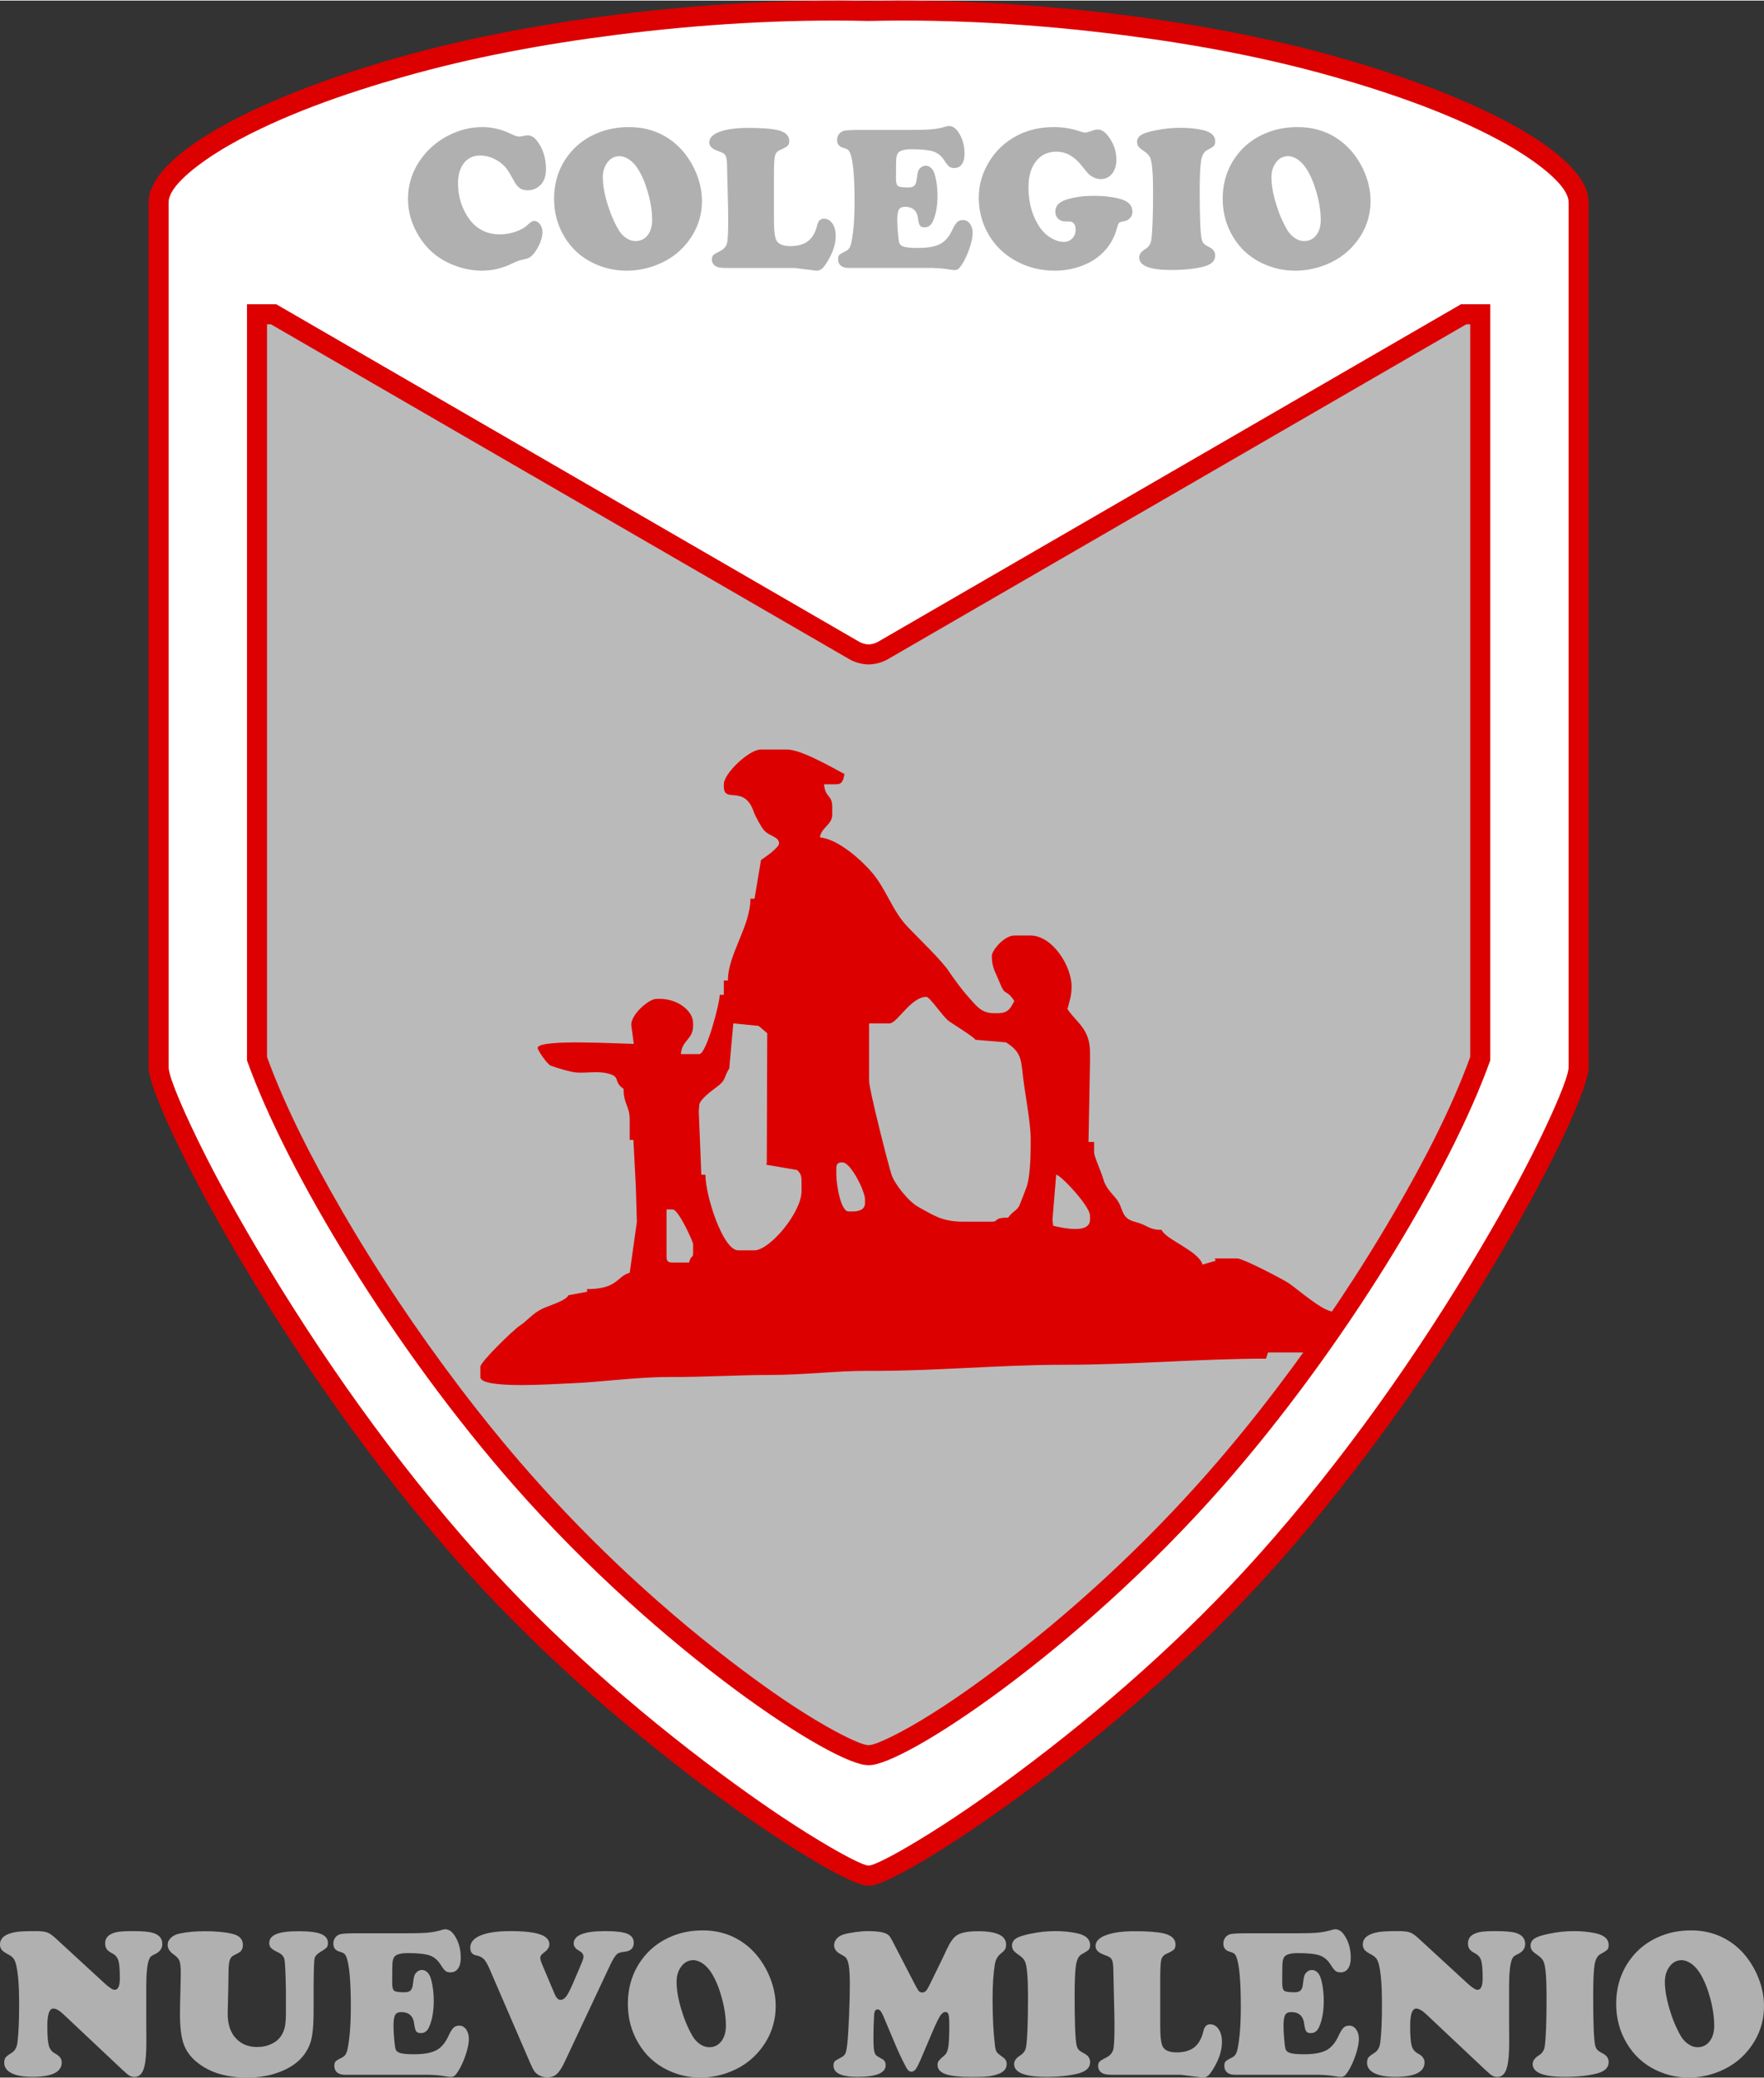
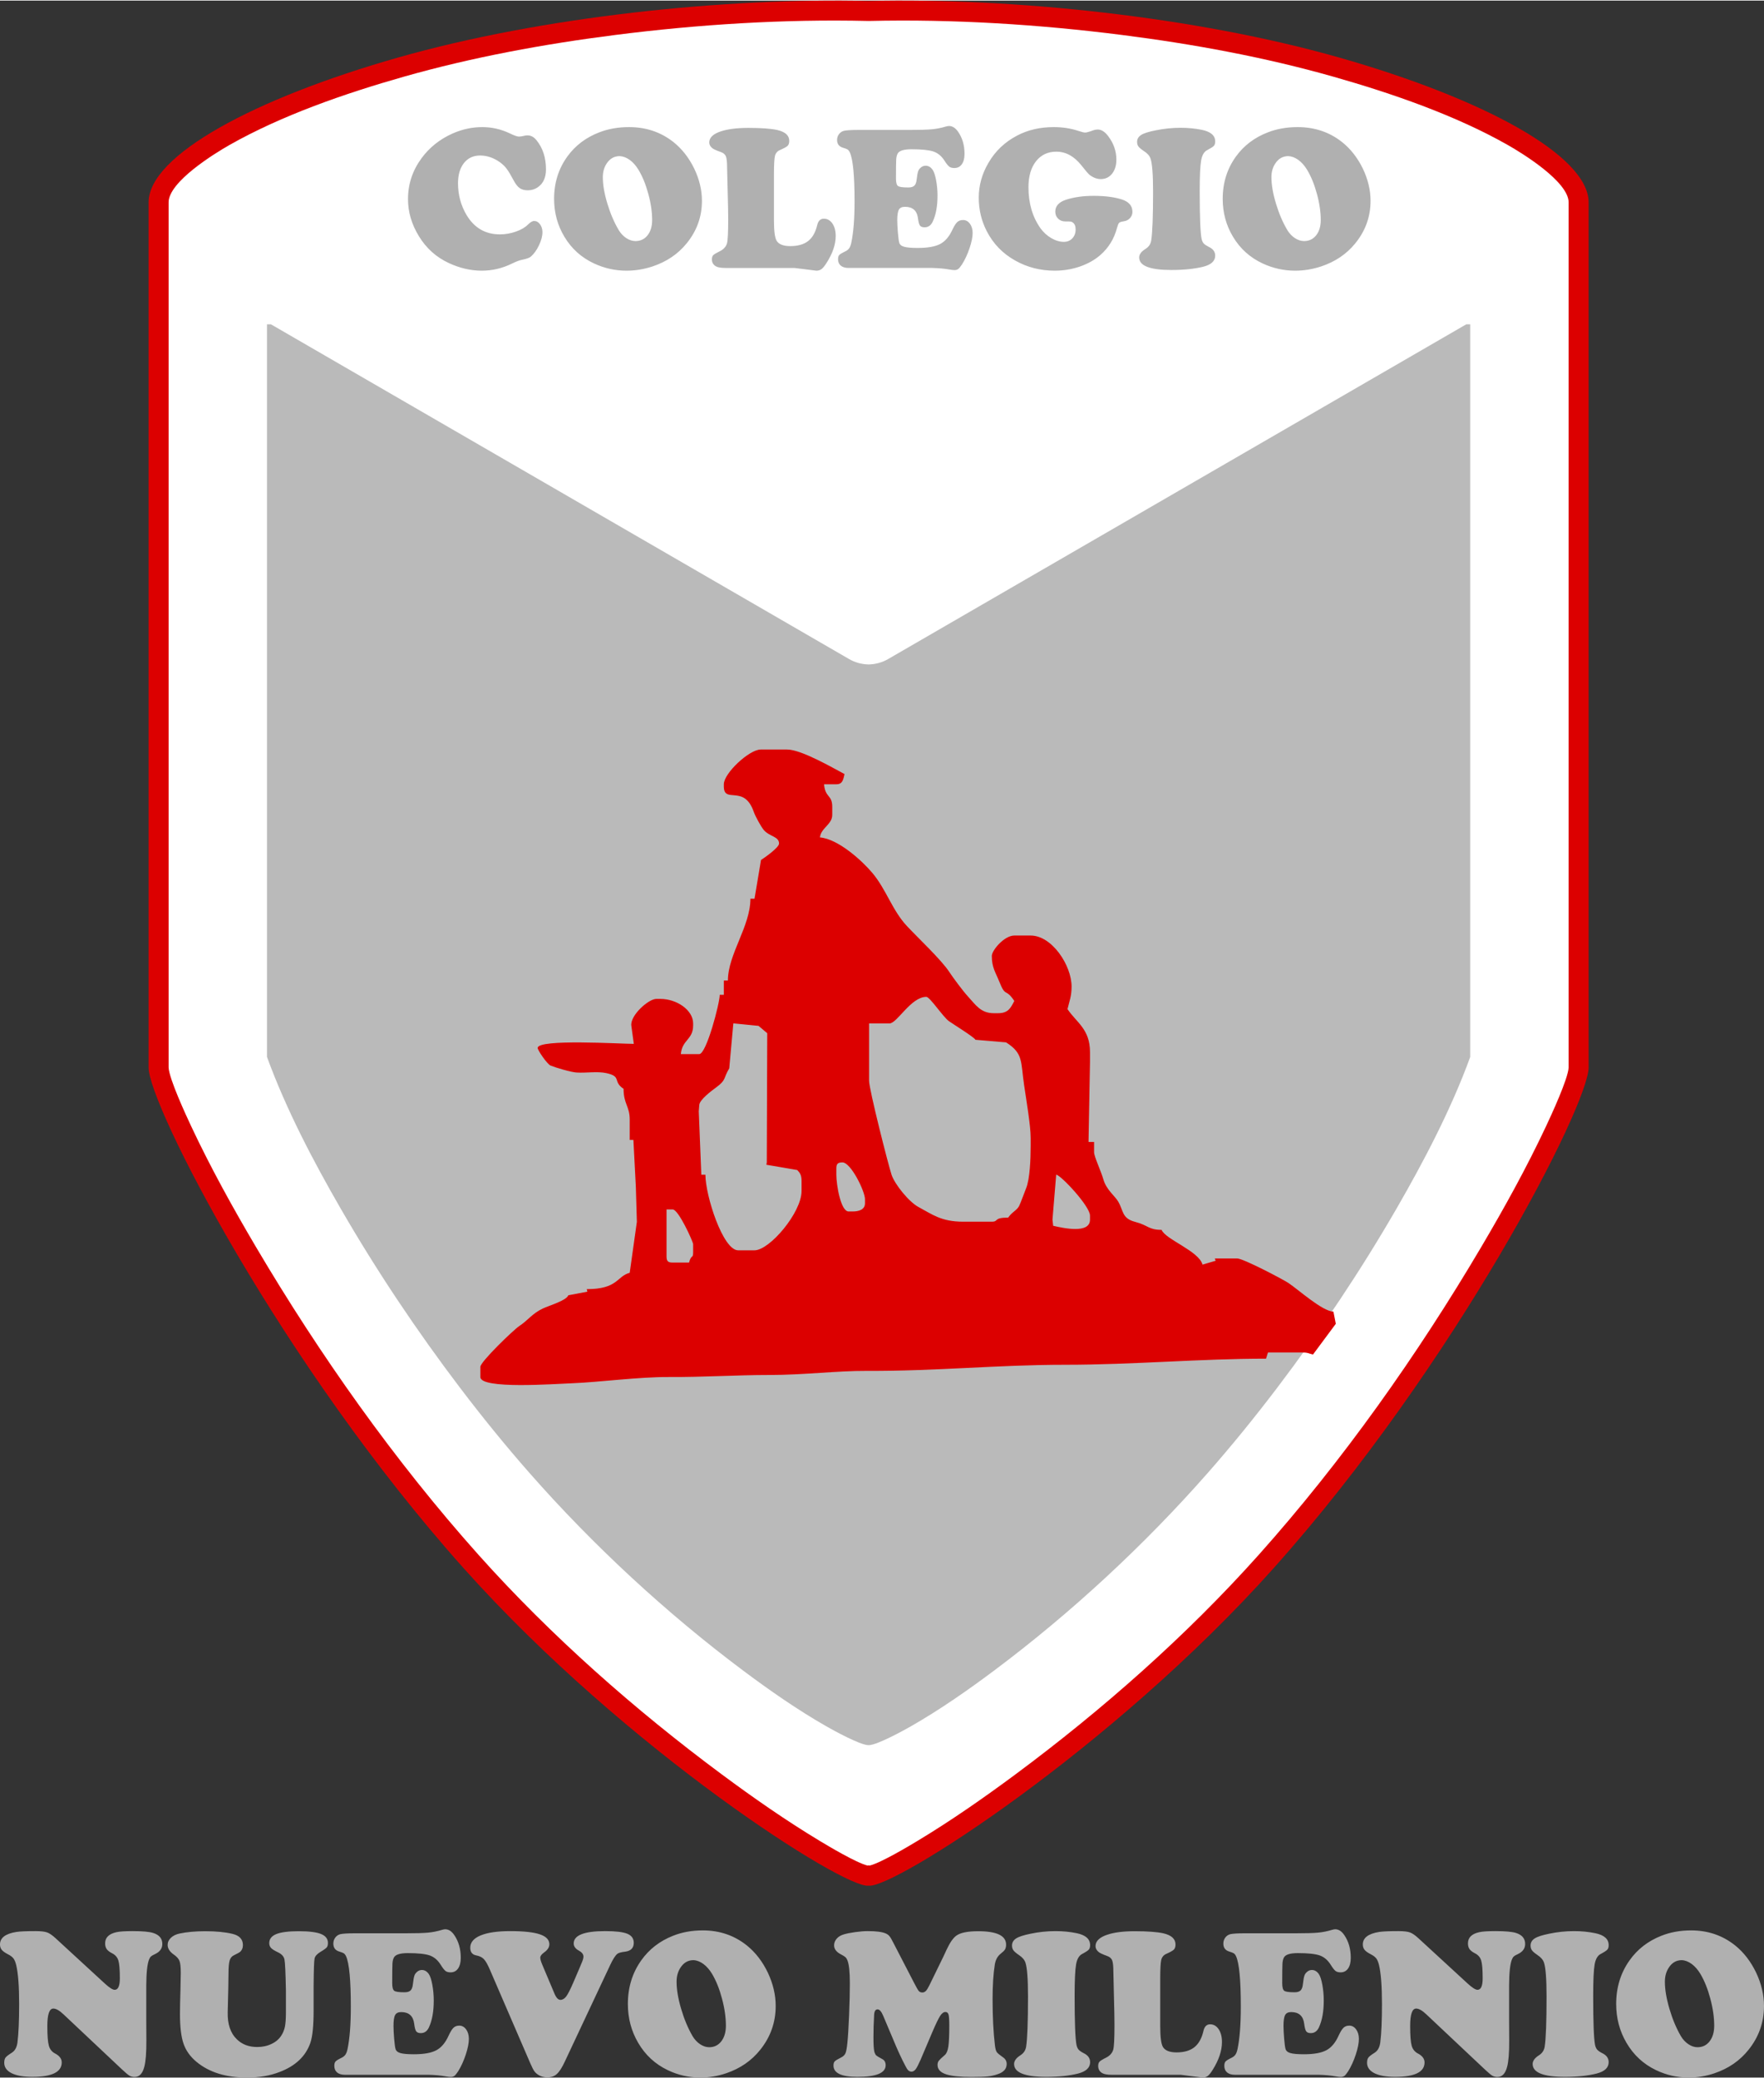
<svg xmlns="http://www.w3.org/2000/svg" xml:space="preserve" width="1587px" height="1869px" style="shape-rendering:geometricPrecision; text-rendering:geometricPrecision; image-rendering:optimizeQuality; fill-rule:evenodd; clip-rule:evenodd" viewBox="0 0 1587 1867.95">
  <rect x="0" y="0" width="1587" height="1867.95" fill="#333333" stroke="none" />
  <defs>
    <style type="text/css">
   
    .fil2 {fill:#BABABA}
    .fil0 {fill:#DC0000}
    .fil1 {fill:white}
    .fil3 {fill:#B0B0B0;fill-rule:nonzero}
   
  </style>
  </defs>
  <g id="Capa_x0020_1">
    <g id="_103534672">
      <path id="_84558248" class="fil0" d="M781.457 1695.33c-21.051,3.567 -217.915,-121.646 -364.37,-285.498 -164.504,-184.043 -283.63,-417.111 -283.4,-450.43l0 -777.956c0.097,-42.333 95.408,-93.518 224.392,-130.214 130.031,-36.992 294.262,-53.906 423.377,-50.9 129.114,-3.006 293.346,13.907 423.377,50.9 128.986,36.696 224.296,87.881 224.392,130.214l0 777.956c0.23,33.319 -118.895,266.385 -283.4,450.43 -146.456,163.852 -343.318,289.065 -364.37,285.498z" />
      <path id="_85503128" class="fil1" d="M782.48 1677.25c10.001,-2.439 34.907,-17.32 42.883,-22.122 30.303,-18.246 59.799,-38.809 88.201,-59.87 78.128,-57.937 154.004,-124.877 218.845,-197.42 75.213,-84.146 142.882,-179.814 200.256,-276.959 20.781,-35.187 40.907,-71.556 58.281,-108.563 4.534,-9.657 19.845,-42.617 20.286,-52.848l-0.001 -0.006 0 -777.988c-0.043,-18.527 -41.209,-43.917 -54.748,-51.6 -47.241,-26.805 -104.472,-46.514 -156.573,-61.337 -61.929,-17.619 -126.444,-29.464 -190.28,-37.59 -74.974,-9.543 -152.169,-14.388 -227.754,-12.628l-0.419 0.009 -0.419 -0.009c-75.585,-1.76 -152.78,3.085 -227.753,12.629 -63.837,8.126 -128.352,19.971 -190.281,37.589 -52.101,14.823 -109.331,34.532 -156.572,61.337 -13.541,7.682 -54.707,33.074 -54.749,51.58l-0.001 778.014c0.442,10.231 15.752,43.192 20.286,52.85 17.375,37.005 37.5,73.374 58.281,108.561 57.374,97.145 125.043,192.814 200.256,276.959 64.841,72.543 140.717,139.482 218.845,197.42 28.4,21.061 57.897,41.624 88.201,59.87 7.976,4.802 32.882,19.683 42.883,22.122l1.024 -0.174 1.024 0.174z" />
-       <path id="_85502960" class="fil0" d="M781.457 579.048c-2.822,-0.106 -5.737,-0.834 -8.458,-2.376l-524.44 -303.543 -26.347 0 0 680.06c36.128,100.981 132.295,259.755 240.813,383.091 131.436,149.384 288.035,251.822 318.432,250.696 30.397,1.126 186.995,-101.312 318.432,-250.696 108.518,-123.337 204.685,-282.11 240.813,-383.091l0 -680.06 -26.347 0 -524.44 303.543c-2.72,1.542 -5.636,2.269 -8.458,2.376z" />
      <path id="_83802200" class="fil2" d="M243.727 291.124l-3.521 0 0 658.916c17.071,46.839 41.692,93.832 66.551,136.828 32.099,55.52 68.167,109.414 106.945,160.486 20.037,26.389 40.943,52.161 62.833,77.039 56.962,64.741 122.769,125.723 191.861,177.392 23.942,17.906 49.207,35.526 75.195,50.351 6.846,3.906 29.52,16.361 37.368,16.85l0.498 -0.018 0.498 0.018c7.848,-0.489 30.522,-12.944 37.368,-16.85 25.987,-14.825 51.252,-32.445 75.195,-50.351 69.091,-51.67 134.899,-112.651 191.861,-177.392 21.887,-24.876 42.793,-50.648 62.829,-77.035 38.779,-51.073 74.847,-104.967 106.947,-160.489 24.859,-42.998 49.481,-89.992 66.552,-136.83l0 -658.916 -3.521 0 -520.399 301.203c-5.098,2.89 -10.801,4.483 -16.654,4.703l-0.677 0.026 -0.677 -0.026c-5.853,-0.22 -11.556,-1.812 -16.654,-4.703l-0.141 -0.08 -520.258 -301.122z" />
      <path id="_110508576" class="fil3" d="M433.979 113.787c8.634,0 16.962,1.925 25.02,5.806 3.787,1.833 6.423,2.732 7.906,2.732 1.06,0 2.756,-0.249 5.12,-0.808 0.788,-0.187 1.635,-0.28 2.574,-0.28 3.091,0 5.787,1.459 8.088,4.378 5.695,7.015 8.512,15.768 8.512,26.199 0,7.325 -2.454,12.695 -7.361,16.078 -2.666,1.833 -5.633,2.732 -8.966,2.732 -2.999,0 -5.453,-0.651 -7.361,-1.986 -1.879,-1.335 -3.724,-3.726 -5.513,-7.11 -2.543,-4.78 -4.605,-8.225 -6.209,-10.305 -1.574,-2.11 -3.545,-4.004 -5.846,-5.711 -5.725,-4.097 -11.753,-6.176 -18.023,-6.176 -6.09,0 -10.935,2.266 -14.511,6.767 -3.574,4.532 -5.359,10.585 -5.359,18.159 0,10.429 2.573,19.962 7.723,28.653 6.968,11.577 16.962,17.352 29.988,17.352 4.787,0 9.542,-0.808 14.236,-2.454 4.726,-1.614 8.361,-3.755 10.967,-6.363 2.241,-2.174 4.089,-3.259 5.513,-3.259 2.058,0 3.847,0.962 5.33,2.948 1.455,1.955 2.213,4.346 2.213,7.14 0,3.507 -1.03,7.449 -3.121,11.826 -2.059,4.347 -4.545,7.792 -7.452,10.276 -1.242,1.025 -3.816,1.925 -7.726,2.732 -2.241,0.403 -5.239,1.52 -8.964,3.352 -8.755,4.313 -17.842,6.456 -27.323,6.456 -9.874,0 -19.719,-2.266 -29.563,-6.831 -11.42,-5.277 -20.416,-13.346 -27.052,-24.275 -6.511,-10.616 -9.752,-21.696 -9.752,-33.275 0,-13.472 4.059,-25.734 12.237,-36.847 7.089,-9.622 16.358,-17.011 27.778,-22.101 8.691,-3.881 17.658,-5.806 26.897,-5.806zm131.947 0c15.207,0 28.504,4.44 39.862,13.379 7.696,6.116 13.936,14.064 18.721,23.811 4.665,9.715 6.998,19.401 6.998,29.117 0,14.309 -4.605,27.099 -13.843,38.367 -7.816,9.593 -18.024,16.452 -30.623,20.643 -7.726,2.544 -15.509,3.818 -23.325,3.818 -10.239,0 -20.022,-2.174 -29.383,-6.551 -11.297,-5.278 -20.143,-13.254 -26.535,-23.9 -6.209,-10.307 -9.298,-21.7 -9.298,-34.115 0,-14.434 3.966,-27.163 11.964,-38.181 7.119,-9.84 16.66,-17.041 28.655,-21.668 8.056,-3.135 16.993,-4.719 26.807,-4.719zm-8.421 26.107c-4.967,0 -8.905,2.266 -11.813,6.797 -2.241,3.415 -3.362,7.45 -3.362,12.107 0,6.859 1.363,14.774 4.089,23.778 2.726,9.002 6.148,17.011 10.297,23.963 1.818,2.98 4.09,5.34 6.786,7.109 2.666,1.738 5.422,2.638 8.208,2.638 4.484,0 8.119,-1.738 10.875,-5.182 2.726,-3.478 4.12,-8.01 4.12,-13.659 0,-7.325 -1.15,-15.242 -3.482,-23.716 -2.302,-8.505 -5.272,-15.737 -8.936,-21.76 -2.273,-3.695 -4.878,-6.583 -7.816,-8.723 -2.968,-2.111 -5.967,-3.229 -8.965,-3.352zm138.792 16.172l0 41.751c0,9.406 0.789,15.459 2.393,18.189 1.969,3.199 6.058,4.814 12.328,4.814 6.756,0 12.088,-1.522 15.994,-4.534 3.909,-3.04 6.604,-7.759 8.149,-14.184 0.877,-3.945 2.908,-5.931 6.028,-5.931 3.151,0 5.695,1.461 7.692,4.316 1.971,2.887 2.97,6.644 2.97,11.237 0,7.512 -2.726,15.553 -8.179,24.119 -1.696,2.7 -3.209,4.595 -4.512,5.587 -1.304,0.994 -2.879,1.491 -4.695,1.491l-19.722 -2.452 -62.004 0c-4.089,0 -6.968,-0.497 -8.634,-1.459 -2.424,-1.397 -3.634,-3.477 -3.634,-6.271 0,-1.707 0.393,-2.948 1.21,-3.785 0.788,-0.808 2.726,-1.987 5.815,-3.478 3.364,-1.646 5.515,-3.942 6.483,-6.92 0.757,-2.484 1.15,-9.747 1.15,-21.73 0,-5.587 -0.15,-13.627 -0.452,-24.12 -0.303,-10.057 -0.485,-17.632 -0.545,-22.722 0,-4.841 -0.365,-8.164 -1.091,-9.965 -0.758,-1.768 -2.304,-3.072 -4.664,-3.849 -3.909,-1.397 -6.392,-2.514 -7.453,-3.383 -1.909,-1.521 -2.847,-3.227 -2.847,-5.183 0,-4.408 3.574,-7.792 10.752,-10.088 6.09,-1.986 14.236,-3.011 24.475,-3.011 11.48,0 20.054,0.62 25.749,1.83 7.328,1.645 10.994,4.905 10.994,9.811 0,2.018 -0.484,3.507 -1.452,4.47 -0.971,0.961 -3.364,2.266 -7.151,3.911 -2.241,1.024 -3.665,2.794 -4.27,5.276 -0.575,2.483 -0.881,7.917 -0.881,16.267zm76.333 -39.734l45.62 0c9.209,0 15.932,-0.185 20.174,-0.589 4.241,-0.403 8.361,-1.21 12.387,-2.421 1.243,-0.344 2.214,-0.528 2.909,-0.528 3.089,0 5.815,1.677 8.178,5.09 3.907,5.526 5.848,12.17 5.848,19.992 0,3.941 -0.818,7.045 -2.424,9.342 -1.635,2.266 -3.879,3.384 -6.695,3.384 -1.968,0 -3.484,-0.403 -4.574,-1.21 -1.121,-0.808 -2.574,-2.671 -4.392,-5.495 -2.604,-4.065 -5.905,-6.797 -9.904,-8.164 -3.999,-1.335 -10.543,-2.017 -19.659,-2.017 -6.815,0 -10.935,1.24 -12.42,3.724 -0.788,1.335 -1.241,3.104 -1.393,5.37 -0.12,2.234 -0.213,7.948 -0.213,17.167 0,3.632 0.606,5.898 1.789,6.767 1.18,0.9 4.27,1.335 9.298,1.335 2.484,0 4.303,-0.528 5.423,-1.585 1.121,-1.056 1.848,-2.98 2.121,-5.679 0.423,-3.54 0.848,-5.928 1.3,-7.233 0.425,-1.305 1.243,-2.452 2.424,-3.413 1.243,-1.087 2.696,-1.646 4.362,-1.646 2.424,0 4.484,1.18 6.211,3.537 1.242,1.771 2.301,4.874 3.151,9.344 0.848,4.44 1.3,9.094 1.3,13.939 0,9.59 -1.452,17.444 -4.362,23.559 -1.606,3.352 -4.026,4.998 -7.269,4.998 -2.031,0 -3.423,-0.528 -4.181,-1.585 -0.756,-1.053 -1.364,-3.258 -1.786,-6.579 -0.877,-6.861 -4.787,-10.275 -11.693,-10.275 -2.666,0 -4.483,0.837 -5.451,2.575 -1.001,1.738 -1.485,4.937 -1.485,9.593 0,2.855 0.213,6.548 0.577,11.049 0.392,4.532 0.785,7.513 1.21,8.971 0.455,1.802 1.939,3.073 4.392,3.757 2.454,0.713 6.542,1.056 12.297,1.056 8.877,0 15.54,-1.181 20.054,-3.508 4.482,-2.327 8.148,-6.55 10.995,-12.698 1.666,-3.507 3.151,-5.867 4.484,-7.076 1.333,-1.21 3.059,-1.83 5.18,-1.83 2.483,0 4.542,1.117 6.178,3.319 1.635,2.235 2.454,4.998 2.454,8.319 0,3.663 -0.938,8.197 -2.756,13.659 -1.849,5.464 -4.09,10.305 -6.756,14.558 -1.363,2.05 -2.483,3.416 -3.362,4.129 -0.908,0.684 -2.029,1.056 -3.391,1.056 -1.121,0 -2.726,-0.187 -4.878,-0.558 -3.787,-0.716 -8.846,-1.18 -15.176,-1.366l-75.242 0c-3.03,0 -5.363,-0.682 -7.029,-2.049 -1.635,-1.366 -2.483,-3.291 -2.483,-5.774 0,-1.769 0.362,-3.043 1.091,-3.82 0.697,-0.773 2.333,-1.799 4.876,-3.009 1.756,-0.777 3.089,-1.74 3.937,-2.889 0.848,-1.178 1.516,-2.855 2.001,-5.121 1.938,-9.127 2.936,-21.481 2.936,-37.002 0,-23.404 -1.424,-38.15 -4.27,-44.295 -0.576,-1.213 -1.243,-2.051 -1.939,-2.546 -0.727,-0.466 -2.212,-1.056 -4.454,-1.709 -3.362,-1.054 -5.058,-3.353 -5.058,-6.921 0,-1.925 0.576,-3.663 1.697,-5.185 1.121,-1.52 2.606,-2.514 4.422,-3.011 2.302,-0.529 6.786,-0.808 13.418,-0.808zm175.446 -2.546c7.755,0 15.056,1.118 21.931,3.353 3.059,1.056 5.18,1.553 6.3,1.553 1.181,0 3.667,-0.685 7.452,-2.082 1.242,-0.433 2.515,-0.651 3.816,-0.651 3.304,0 6.483,2.017 9.481,6.023 4.847,6.426 7.3,13.44 7.3,21.076 0,5.215 -1.302,9.438 -3.876,12.667 -2.576,3.196 -5.967,4.81 -10.147,4.81 -3.454,0 -6.815,-1.274 -10.119,-3.818 -1.028,-0.808 -3.482,-3.632 -7.361,-8.569 -6.513,-8.164 -13.994,-12.262 -22.475,-12.262 -7.692,0 -13.783,2.889 -18.325,8.63 -4.514,5.775 -6.786,13.536 -6.786,23.283 0,14.497 3.605,26.82 10.845,37.031 2.694,3.696 5.965,6.643 9.752,8.847 3.787,2.204 7.544,3.321 11.27,3.321 3.089,0 5.603,-1.056 7.571,-3.134 2,-2.082 3.001,-4.781 3.001,-8.041 0,-2.919 -0.85,-4.967 -2.487,-6.176 -0.665,-0.497 -1.27,-0.777 -1.845,-0.869 -0.545,-0.094 -2.243,-0.157 -5.09,-0.157 -2.543,0 -4.664,-0.837 -6.33,-2.483 -1.698,-1.677 -2.546,-3.785 -2.546,-6.331 0,-5.029 3.241,-8.599 9.754,-10.741 7.178,-2.297 15.419,-3.445 24.778,-3.445 9.997,0 18.388,1.056 25.204,3.196 6.45,2.051 9.662,5.775 9.662,11.176 0,2.173 -0.729,4.066 -2.212,5.682 -1.485,1.612 -3.393,2.576 -5.786,2.855 -2.06,0.311 -3.393,0.777 -4.029,1.428 -0.606,0.621 -1.243,2.204 -1.908,4.688 -2.544,9.623 -7.513,17.693 -14.904,24.18 -5.087,4.44 -11.237,7.886 -18.416,10.368 -7.18,2.483 -14.753,3.726 -22.689,3.726 -12.934,0 -24.838,-3.073 -35.651,-9.188 -11.117,-6.239 -19.598,-14.963 -25.386,-26.199 -4.845,-9.312 -7.267,-19.434 -7.267,-30.265 0,-10.99 2.876,-21.42 8.693,-31.291 6.148,-10.616 14.752,-18.781 25.807,-24.553 9.663,-5.093 20.658,-7.638 33.017,-7.638zm114.046 0.622c6.756,0 13.118,0.621 19.084,1.831 8.057,1.645 12.056,5.121 12.056,10.461 0,1.769 -0.394,3.073 -1.182,3.942 -0.818,0.9 -2.817,2.171 -6.088,3.88 -2.726,1.397 -4.514,4.437 -5.363,9.187 -0.848,4.718 -1.3,13.937 -1.3,27.627 0,23.187 0.575,37.5 1.696,43.026 0.423,1.769 1.06,3.103 1.908,4.065 0.848,0.93 2.361,1.955 4.482,3.042 3.909,1.799 5.847,4.44 5.847,7.916 0,4.843 -3.606,8.165 -10.814,9.995 -7.815,1.926 -17.357,2.92 -28.655,2.92 -19.296,0 -28.927,-3.789 -28.927,-11.301 0,-2.732 1.879,-5.277 5.663,-7.636 2.908,-1.802 4.604,-4.285 5.149,-7.45 1.121,-6.923 1.698,-21.573 1.698,-44.018 0,-15.52 -0.788,-25.453 -2.302,-29.829 -0.849,-2.484 -2.817,-4.718 -5.969,-6.738 -2.423,-1.612 -4.058,-2.978 -4.876,-4.096 -0.818,-1.086 -1.241,-2.483 -1.241,-4.16 0,-2.607 1.241,-4.688 3.695,-6.238 2.454,-1.554 6.786,-2.92 12.995,-4.129 7.391,-1.523 14.874,-2.298 22.445,-2.298zm105.324 -0.622c15.206,0 28.504,4.44 39.862,13.379 7.696,6.116 13.936,14.064 18.721,23.811 4.665,9.715 6.998,19.401 6.998,29.117 0,14.309 -4.605,27.099 -13.843,38.367 -7.816,9.593 -18.024,16.452 -30.623,20.643 -7.726,2.544 -15.51,3.818 -23.325,3.818 -10.239,0 -20.022,-2.174 -29.383,-6.551 -11.297,-5.278 -20.143,-13.254 -26.535,-23.9 -6.209,-10.307 -9.298,-21.7 -9.298,-34.115 0,-14.434 3.966,-27.163 11.964,-38.181 7.119,-9.84 16.66,-17.041 28.655,-21.668 8.056,-3.135 16.993,-4.719 26.807,-4.719zm-8.421 26.107c-4.967,0 -8.905,2.266 -11.813,6.797 -2.241,3.415 -3.362,7.45 -3.362,12.107 0,6.859 1.363,14.774 4.089,23.778 2.726,9.002 6.148,17.011 10.297,23.963 1.818,2.98 4.09,5.34 6.786,7.109 2.666,1.738 5.422,2.638 8.208,2.638 4.484,0 8.119,-1.738 10.875,-5.182 2.726,-3.478 4.12,-8.01 4.12,-13.659 0,-7.325 -1.15,-15.242 -3.482,-23.716 -2.302,-8.505 -5.272,-15.737 -8.936,-21.76 -2.273,-3.695 -4.878,-6.583 -7.816,-8.723 -2.968,-2.111 -5.967,-3.229 -8.965,-3.352z" />
      <path id="_110508384" class="fil3" d="M50.063 1742.68l44.188 40.634c4.121,3.785 7.119,5.696 8.935,5.696 3.091,0 4.634,-3.468 4.634,-10.373 0,-7.829 -0.453,-13.173 -1.333,-16.005 -0.878,-2.864 -2.756,-5.029 -5.603,-6.461 -2.302,-1.177 -3.938,-2.417 -4.875,-3.754 -0.941,-1.338 -1.424,-3.056 -1.424,-5.187 0,-5.218 3.422,-8.559 10.206,-10.054 2.785,-0.636 7.632,-0.954 14.569,-0.954 8.932,0 15.111,0.573 18.534,1.684 5.451,1.752 8.146,5.029 8.146,9.897 0,4.04 -2.212,7.064 -6.632,9.133 -1.785,0.796 -2.998,1.527 -3.633,2.13 -0.668,0.639 -1.213,1.561 -1.696,2.801 -1.606,4.104 -2.424,11.87 -2.485,23.325l0 30.386c0,4.645 0.032,11.009 0.092,19.093 0.06,10.945 -0.575,18.835 -1.879,23.672 -1.575,6.045 -4.483,9.069 -8.693,9.069 -1.817,0 -3.423,-0.416 -4.754,-1.241 -1.302,-0.796 -3.513,-2.674 -6.604,-5.57l-52.606 -49.511c-3.664,-3.468 -6.723,-5.218 -9.146,-5.218 -3.606,0 -5.421,5.25 -5.421,15.75 0,8.655 0.484,14.542 1.392,17.724 0.908,3.15 2.787,5.505 5.634,6.968 3.966,2.067 5.934,4.742 5.934,8.018 0,8.655 -8.843,12.983 -26.53,12.983 -7.965,0 -14.174,-1.113 -18.595,-3.31 -4.391,-2.228 -6.604,-5.346 -6.604,-9.387 0,-2.099 0.425,-3.692 1.242,-4.741 0.848,-1.051 2.696,-2.482 5.604,-4.296 2.787,-1.75 4.451,-4.804 5.057,-9.229 1,-8.018 1.515,-19.536 1.515,-34.586 0,-16.037 -0.909,-27.715 -2.665,-35.065 -0.668,-2.672 -1.485,-4.645 -2.483,-5.951 -1.031,-1.304 -2.666,-2.546 -4.967,-3.723 -2.665,-1.368 -4.513,-2.704 -5.573,-4.01 -1.031,-1.302 -1.546,-2.895 -1.546,-4.771 0,-5.95 4.876,-9.704 14.659,-11.265 3.301,-0.509 9.087,-0.762 17.385,-0.762 4.724,0 8.177,0.412 10.328,1.177 2.15,0.762 4.723,2.546 7.691,5.28zm232.084 42.129l0 22.752c0,13.714 -0.968,23.452 -2.936,29.178 -4.181,12.06 -13.418,20.777 -27.682,26.186 -8.632,3.343 -18.383,5.029 -29.255,5.029 -18.991,0 -34.194,-4.742 -45.613,-14.255 -5.572,-4.677 -9.418,-10.087 -11.538,-16.229 -2.121,-6.14 -3.21,-15.048 -3.21,-26.665 0,-4.519 0.152,-11.995 0.455,-22.368 0.181,-7.319 0.273,-12.188 0.273,-14.542 0,-5.155 -0.365,-8.717 -1.121,-10.722 -0.727,-1.973 -2.333,-3.852 -4.816,-5.601 -3.906,-2.672 -5.877,-5.632 -5.877,-8.941 0,-2.419 1,-4.551 2.968,-6.429 2,-1.876 4.604,-3.15 7.874,-3.817 6.482,-1.368 14.175,-2.067 23.049,-2.067 9.782,0 17.868,0.796 24.32,2.354 6.329,1.463 9.51,4.868 9.51,10.151 0,2.609 -0.938,4.677 -2.756,6.235 -0.425,0.384 -2.21,1.337 -5.331,2.895 -1.908,0.86 -3.179,2.451 -3.876,4.742 -0.665,2.322 -1,6.109 -1,11.392 0,5.41 -0.241,17.088 -0.725,35.032 -0.273,10.693 2.452,18.837 8.267,24.439 4.723,4.613 10.812,6.904 18.262,6.904 4.756,0 9.024,-0.922 12.871,-2.769 3.848,-1.812 6.783,-4.327 8.785,-7.476 1.605,-2.451 2.696,-5.155 3.3,-8.114 0.575,-2.992 0.878,-7.064 0.878,-12.219l0 -20.523c-0.303,-15.719 -0.729,-24.915 -1.304,-27.619 -0.544,-2.705 -2.452,-4.836 -5.724,-6.397 -3.058,-1.431 -5.148,-2.735 -6.299,-3.912 -1.119,-1.177 -1.665,-2.642 -1.665,-4.392 0,-3.723 2.121,-6.427 6.329,-8.145 4.241,-1.718 11.026,-2.578 20.383,-2.578 9.148,0 15.81,0.86 19.899,2.514 4.118,1.687 6.179,4.359 6.179,8.018 0,1.814 -0.365,3.15 -1.06,4.01 -0.727,0.89 -2.575,2.226 -5.604,4.009 -3.118,1.876 -4.907,3.881 -5.359,6.015 -0.456,2.162 -0.727,10.118 -0.85,23.926zm37.283 -46.615l45.612 0c9.207,0 15.929,-0.19 20.171,-0.605 4.241,-0.412 8.36,-1.24 12.386,-2.481 1.243,-0.352 2.214,-0.541 2.908,-0.541 3.089,0 5.815,1.718 8.178,5.218 3.906,5.664 5.847,12.474 5.847,20.493 0,4.04 -0.818,7.223 -2.424,9.577 -1.635,2.322 -3.878,3.468 -6.694,3.468 -1.968,0 -3.483,-0.413 -4.574,-1.241 -1.121,-0.827 -2.573,-2.737 -4.391,-5.632 -2.604,-4.167 -5.904,-6.968 -9.903,-8.368 -3.998,-1.368 -10.54,-2.067 -19.656,-2.067 -6.814,0 -10.932,1.272 -12.418,3.817 -0.788,1.368 -1.241,3.181 -1.393,5.503 -0.12,2.292 -0.213,8.147 -0.213,17.598 0,3.723 0.606,6.045 1.788,6.936 1.181,0.923 4.27,1.37 9.298,1.37 2.483,0 4.301,-0.542 5.421,-1.624 1.121,-1.083 1.849,-3.056 2.121,-5.822 0.423,-3.628 0.848,-6.077 1.301,-7.415 0.425,-1.337 1.242,-2.514 2.423,-3.499 1.243,-1.115 2.696,-1.687 4.362,-1.687 2.423,0 4.483,1.209 6.208,3.626 1.243,1.815 2.301,4.997 3.151,9.579 0.848,4.549 1.3,9.321 1.3,14.287 0,9.831 -1.452,17.881 -4.36,24.149 -1.606,3.436 -4.026,5.123 -7.267,5.123 -2.031,0 -3.423,-0.541 -4.181,-1.624 -0.756,-1.08 -1.363,-3.339 -1.785,-6.744 -0.878,-7.034 -4.787,-10.533 -11.69,-10.533 -2.666,0 -4.484,0.86 -5.453,2.641 -1,1.781 -1.484,5.059 -1.484,9.833 0,2.927 0.213,6.712 0.577,11.327 0.392,4.645 0.785,7.701 1.21,9.196 0.455,1.847 1.938,3.15 4.391,3.852 2.454,0.73 6.541,1.082 12.296,1.082 8.874,0 15.536,-1.21 20.05,-3.597 4.481,-2.385 8.147,-6.712 10.993,-13.015 1.666,-3.594 3.151,-6.013 4.484,-7.253 1.332,-1.241 3.058,-1.876 5.179,-1.876 2.483,0 4.541,1.145 6.176,3.402 1.635,2.292 2.454,5.123 2.454,8.528 0,3.755 -0.939,8.402 -2.756,14.001 -1.848,5.601 -4.089,10.564 -6.755,14.922 -1.363,2.102 -2.483,3.502 -3.36,4.233 -0.908,0.701 -2.029,1.083 -3.391,1.083 -1.121,0 -2.726,-0.192 -4.876,-0.573 -3.785,-0.733 -8.845,-1.209 -15.174,-1.4l-75.232 0c-3.027,0 -5.361,-0.699 -7.027,-2.099 -1.635,-1.4 -2.483,-3.373 -2.483,-5.919 0,-1.814 0.362,-3.119 1.091,-3.915 0.697,-0.793 2.332,-1.844 4.875,-3.084 1.756,-0.796 3.089,-1.784 3.937,-2.961 0.848,-1.208 1.515,-2.927 2,-5.25 1.939,-9.355 2.936,-22.018 2.936,-37.929 0,-23.99 -1.423,-39.105 -4.27,-45.405 -0.575,-1.242 -1.242,-2.102 -1.938,-2.609 -0.727,-0.477 -2.21,-1.082 -4.454,-1.751 -3.36,-1.08 -5.056,-3.437 -5.056,-7.095 0,-1.973 0.575,-3.754 1.696,-5.314 1.121,-1.557 2.605,-2.578 4.421,-3.086 2.304,-0.542 6.784,-0.828 13.417,-0.828zm229.357 28.891l-40.703 86.614c-2.483,5.346 -4.876,9.037 -7.117,11.042 -2.241,2.036 -5.089,3.022 -8.51,3.022 -2.848,0 -5.391,-0.636 -7.632,-1.942 -1.727,-1.017 -3.06,-2.162 -4.029,-3.5 -0.971,-1.337 -2.21,-3.754 -3.696,-7.221l-36.283 -84.004c-1.998,-4.709 -3.846,-7.922 -5.451,-9.64 -1.635,-1.718 -3.966,-2.833 -6.964,-3.405 -3.545,-0.669 -5.332,-2.992 -5.332,-6.905 0,-4.773 3.118,-8.465 9.328,-11.042 6.209,-2.576 15.115,-3.88 26.682,-3.88 12.086,0 20.958,0.985 26.622,2.895 5.695,1.939 8.54,4.931 8.54,8.972 0,2.608 -1.543,5.028 -4.633,7.253 -2.361,1.687 -3.543,3.279 -3.543,4.743 0,1.368 0.544,3.341 1.605,5.885l11.086 26.283c1.605,3.852 3.391,5.793 5.421,5.793 1.939,0 3.695,-1.019 5.239,-3.086 1.514,-2.037 3.604,-6.077 6.209,-12.125 4.664,-10.817 7.39,-17.182 8.147,-19.155 0.788,-1.94 1.151,-3.468 1.151,-4.517 0,-2.101 -1.393,-3.914 -4.149,-5.409 -3.091,-1.686 -4.634,-3.82 -4.634,-6.429 0,-7.38 9.448,-11.102 28.319,-11.102 9.387,0 16.05,0.793 19.927,2.385 3.847,1.59 5.784,4.296 5.784,8.145 0,4.614 -2.543,7.257 -7.632,7.956 -3.604,0.414 -5.937,1.051 -6.997,1.847 -1.877,1.432 -4.148,4.932 -6.754,10.53zm83.498 -31.501c15.204,0 28.5,4.551 39.856,13.714 7.695,6.269 13.934,14.416 18.718,24.407 4.664,9.958 6.997,19.886 6.997,29.847 0,14.668 -4.605,27.778 -13.842,39.328 -7.814,9.833 -18.02,16.864 -30.619,21.16 -7.724,2.608 -15.507,3.914 -23.321,3.914 -10.238,0 -20.018,-2.228 -29.378,-6.715 -11.296,-5.41 -20.141,-13.585 -26.53,-24.5 -6.209,-10.564 -9.298,-22.241 -9.298,-34.969 0,-14.797 3.966,-27.843 11.963,-39.138 7.117,-10.087 16.658,-17.469 28.651,-22.211 8.055,-3.214 16.99,-4.837 26.803,-4.837zm-8.42 26.761c-4.966,0 -8.903,2.322 -11.811,6.968 -2.241,3.5 -3.362,7.638 -3.362,12.411 0,7.031 1.364,15.144 4.089,24.374 2.726,9.227 6.147,17.437 10.296,24.563 1.818,3.055 4.089,5.475 6.784,7.287 2.665,1.782 5.421,2.704 8.207,2.704 4.483,0 8.116,-1.782 10.872,-5.313 2.726,-3.565 4.12,-8.21 4.12,-14 0,-7.509 -1.151,-15.625 -3.482,-24.31 -2.302,-8.717 -5.271,-16.131 -8.935,-22.305 -2.273,-3.787 -4.876,-6.747 -7.814,-8.941 -2.968,-2.165 -5.967,-3.311 -8.965,-3.437zm215.003 64.498l-10.662 25.074c-1.847,4.232 -3.301,7.062 -4.422,8.528 -1.15,1.463 -2.393,2.194 -3.756,2.194 -1.27,0 -2.454,-0.573 -3.451,-1.782 -0.638,-0.733 -2.15,-3.468 -4.483,-8.179 -2.331,-4.739 -4.27,-8.941 -5.814,-12.6l-11.69 -27.681c-1.606,-3.852 -3.301,-5.793 -5.059,-5.793 -1.908,0 -2.936,1.654 -3.118,4.965 -0.425,7.317 -0.606,14.096 -0.606,20.3 0,6.459 0.273,10.851 0.878,13.142 0.425,1.367 0.969,2.386 1.635,2.991 0.698,0.635 2.543,1.75 5.541,3.373 1.971,1.051 2.939,2.863 2.939,5.473 0,6.968 -8.48,10.468 -25.47,10.468 -14.327,0 -21.474,-3.404 -21.474,-10.183 0,-1.718 0.364,-2.99 1.121,-3.755 0.727,-0.796 2.635,-1.941 5.724,-3.5 1.938,-0.955 3.271,-2.227 3.937,-3.82 0.698,-1.621 1.273,-4.771 1.727,-9.419 0.545,-4.995 1.028,-13.142 1.514,-24.467 0.484,-11.361 0.697,-21.066 0.697,-29.148 0,-10.118 -0.727,-16.991 -2.21,-20.587 -0.515,-1.24 -1.121,-2.196 -1.818,-2.801 -0.665,-0.635 -1.967,-1.431 -3.846,-2.417 -4.21,-2.132 -6.299,-4.868 -6.299,-8.21 0,-2.194 0.788,-4.167 2.331,-5.983 1.575,-1.781 3.666,-3.053 6.27,-3.817 2.605,-0.796 6.089,-1.495 10.42,-2.099 4.36,-0.573 8.024,-0.89 11.053,-0.89 7.572,0 12.934,0.667 16.052,1.971 1.546,0.607 2.756,1.465 3.633,2.514 0.91,1.051 2.181,3.247 3.816,6.524l18.475 35.702c2,3.913 3.393,6.3 4.149,7.191 0.788,0.86 1.848,1.304 3.21,1.304 1.183,0 2.212,-0.476 3.151,-1.398 0.908,-0.925 1.998,-2.674 3.241,-5.22l12.508 -25.645c1.543,-3.278 2.543,-5.441 2.999,-6.428 2.906,-6.204 5.783,-10.341 8.63,-12.409 3.606,-2.672 10.177,-4.009 19.688,-4.009 16.747,0 25.107,4.009 25.107,12.028 0,1.812 -0.333,3.245 -0.971,4.358 -0.666,1.083 -1.998,2.386 -3.997,3.946 -2.727,2.163 -4.423,5.312 -5.148,9.419 -1.364,8.56 -2.031,19.027 -2.031,31.309 0,15.848 0.698,29.751 2.121,41.683 0.362,2.927 0.908,4.9 1.635,5.951 0.758,1.08 2.666,2.641 5.724,4.771 2.121,1.497 3.21,3.468 3.21,5.951 0,4.359 -2.756,7.446 -8.269,9.227 -2.847,1.019 -5.815,1.655 -8.965,1.973 -3.118,0.318 -7.935,0.478 -14.446,0.478 -9.994,0 -17.445,-0.765 -22.382,-2.26 -5.421,-1.686 -8.147,-4.519 -8.147,-8.559 0,-1.495 0.365,-2.736 1.06,-3.692 0.729,-0.953 2.546,-2.703 5.514,-5.28 1.543,-1.306 2.574,-3.82 3.149,-7.543 0.544,-3.723 0.848,-10.055 0.848,-19.027 0,-4.963 -0.243,-8.21 -0.666,-9.768 -0.455,-1.56 -1.393,-2.322 -2.818,-2.322 -1.635,0 -3.238,1.177 -4.783,3.563 -1.546,2.419 -3.847,7.159 -6.905,14.319zm110.726 -90.62c6.754,0 13.116,0.635 19.081,1.876 8.056,1.686 12.055,5.25 12.055,10.723 0,1.814 -0.396,3.15 -1.183,4.042 -0.817,0.922 -2.816,2.226 -6.087,3.977 -2.725,1.432 -4.514,4.548 -5.362,9.418 -0.848,4.836 -1.3,14.287 -1.3,28.319 0,23.769 0.575,38.439 1.696,44.104 0.423,1.812 1.06,3.181 1.908,4.167 0.848,0.954 2.36,2.005 4.481,3.118 3.908,1.844 5.847,4.551 5.847,8.113 0,4.966 -3.606,8.37 -10.813,10.246 -7.814,1.973 -17.354,2.992 -28.651,2.992 -19.292,0 -28.923,-3.882 -28.923,-11.583 0,-2.801 1.879,-5.409 5.663,-7.827 2.908,-1.847 4.604,-4.392 5.148,-7.637 1.121,-7.096 1.698,-22.114 1.698,-45.12 0,-15.908 -0.788,-26.092 -2.302,-30.576 -0.848,-2.546 -2.816,-4.836 -5.967,-6.907 -2.423,-1.652 -4.058,-3.052 -4.876,-4.199 -0.817,-1.113 -1.24,-2.546 -1.24,-4.264 0,-2.672 1.24,-4.806 3.693,-6.395 2.454,-1.592 6.784,-2.992 12.994,-4.232 7.389,-1.561 14.871,-2.354 22.441,-2.354zm94.22 42.701l0 42.796c0,9.642 0.788,15.847 2.393,18.645 1.968,3.279 6.057,4.934 12.326,4.934 6.755,0 12.086,-1.561 15.992,-4.647 3.908,-3.116 6.603,-7.953 8.147,-14.54 0.878,-4.043 2.908,-6.08 6.028,-6.08 3.15,0 5.694,1.497 7.691,4.424 1.971,2.959 2.968,6.809 2.968,11.518 0,7.701 -2.725,15.942 -8.177,24.722 -1.696,2.77 -3.209,4.711 -4.512,5.728 -1.304,1.019 -2.879,1.529 -4.695,1.529l-19.717 -2.514 -61.994 0c-4.089,0 -6.968,-0.51 -8.632,-1.496 -2.423,-1.431 -3.634,-3.565 -3.634,-6.428 0,-1.75 0.393,-3.022 1.211,-3.881 0.788,-0.828 2.725,-2.036 5.814,-3.565 3.363,-1.687 5.514,-4.04 6.481,-7.094 0.758,-2.546 1.151,-9.991 1.151,-22.274 0,-5.727 -0.151,-13.969 -0.453,-24.725 -0.302,-10.309 -0.485,-18.073 -0.545,-23.291 0,-4.963 -0.365,-8.368 -1.09,-10.214 -0.758,-1.812 -2.302,-3.15 -4.664,-3.946 -3.908,-1.432 -6.391,-2.578 -7.452,-3.468 -1.908,-1.559 -2.846,-3.308 -2.846,-5.313 0,-4.519 3.573,-7.986 10.751,-10.341 6.089,-2.036 14.234,-3.086 24.471,-3.086 11.479,0 20.051,0.636 25.745,1.876 7.328,1.686 10.994,5.029 10.994,10.056 0,2.069 -0.485,3.594 -1.453,4.582 -0.971,0.985 -3.363,2.322 -7.149,4.009 -2.241,1.048 -3.664,2.864 -4.268,5.408 -0.576,2.546 -0.881,8.115 -0.881,16.675zm76.321 -40.731l45.612 0c9.207,0 15.931,-0.19 20.171,-0.605 4.241,-0.412 8.36,-1.24 12.387,-2.481 1.242,-0.352 2.213,-0.541 2.908,-0.541 3.088,0 5.814,1.718 8.177,5.218 3.906,5.664 5.847,12.474 5.847,20.493 0,4.04 -0.818,7.223 -2.424,9.577 -1.635,2.322 -3.878,3.468 -6.694,3.468 -1.968,0 -3.483,-0.413 -4.574,-1.241 -1.121,-0.827 -2.573,-2.737 -4.391,-5.632 -2.604,-4.167 -5.904,-6.968 -9.903,-8.368 -3.998,-1.368 -10.54,-2.067 -19.656,-2.067 -6.814,0 -10.932,1.272 -12.418,3.817 -0.788,1.368 -1.241,3.181 -1.393,5.503 -0.12,2.292 -0.213,8.147 -0.213,17.598 0,3.723 0.606,6.045 1.789,6.936 1.18,0.923 4.268,1.37 9.297,1.37 2.483,0 4.301,-0.542 5.422,-1.624 1.119,-1.083 1.848,-3.056 2.119,-5.822 0.424,-3.628 0.848,-6.077 1.301,-7.415 0.425,-1.337 1.242,-2.514 2.423,-3.499 1.243,-1.115 2.696,-1.687 4.362,-1.687 2.423,0 4.483,1.209 6.209,3.626 1.242,1.815 2.3,4.997 3.15,9.579 0.848,4.549 1.301,9.321 1.301,14.287 0,9.831 -1.453,17.881 -4.362,24.149 -1.606,3.436 -4.026,5.123 -7.267,5.123 -2.031,0 -3.423,-0.541 -4.181,-1.624 -0.756,-1.08 -1.363,-3.339 -1.785,-6.744 -0.878,-7.034 -4.787,-10.533 -11.69,-10.533 -2.666,0 -4.484,0.86 -5.451,2.641 -1.001,1.781 -1.485,5.059 -1.485,9.833 0,2.927 0.213,6.712 0.577,11.327 0.392,4.645 0.785,7.701 1.21,9.196 0.455,1.847 1.938,3.15 4.391,3.852 2.454,0.73 6.541,1.082 12.296,1.082 8.874,0 15.536,-1.21 20.05,-3.597 4.481,-2.385 8.147,-6.712 10.993,-13.015 1.666,-3.594 3.151,-6.013 4.484,-7.253 1.332,-1.241 3.058,-1.876 5.179,-1.876 2.483,0 4.541,1.145 6.176,3.402 1.635,2.292 2.454,5.123 2.454,8.528 0,3.755 -0.938,8.402 -2.756,14.001 -1.848,5.601 -4.089,10.564 -6.754,14.922 -1.364,2.102 -2.484,3.502 -3.362,4.233 -0.908,0.701 -2.029,1.083 -3.391,1.083 -1.121,0 -2.726,-0.192 -4.876,-0.573 -3.785,-0.733 -8.845,-1.209 -15.174,-1.4l-75.23 0c-3.029,0 -5.362,-0.699 -7.028,-2.099 -1.635,-1.4 -2.483,-3.373 -2.483,-5.919 0,-1.814 0.362,-3.119 1.091,-3.915 0.697,-0.793 2.332,-1.844 4.875,-3.084 1.756,-0.796 3.089,-1.784 3.937,-2.961 0.848,-1.208 1.515,-2.927 2,-5.25 1.939,-9.355 2.936,-22.018 2.936,-37.929 0,-23.99 -1.423,-39.105 -4.27,-45.405 -0.575,-1.242 -1.242,-2.102 -1.938,-2.609 -0.727,-0.477 -2.21,-1.082 -4.454,-1.751 -3.36,-1.08 -5.056,-3.437 -5.056,-7.095 0,-1.973 0.575,-3.754 1.696,-5.314 1.121,-1.557 2.605,-2.578 4.421,-3.086 2.304,-0.542 6.784,-0.828 13.417,-0.828zm156.004 4.487l44.188 40.634c4.121,3.785 7.119,5.696 8.935,5.696 3.091,0 4.634,-3.468 4.634,-10.373 0,-7.829 -0.453,-13.173 -1.333,-16.005 -0.878,-2.864 -2.756,-5.029 -5.603,-6.461 -2.302,-1.177 -3.938,-2.417 -4.875,-3.754 -0.941,-1.338 -1.424,-3.056 -1.424,-5.187 0,-5.218 3.422,-8.559 10.206,-10.054 2.785,-0.636 7.632,-0.954 14.568,-0.954 8.933,0 15.112,0.573 18.535,1.684 5.451,1.752 8.146,5.029 8.146,9.897 0,4.04 -2.212,7.064 -6.632,9.133 -1.785,0.796 -2.998,1.527 -3.634,2.13 -0.667,0.639 -1.213,1.561 -1.696,2.801 -1.605,4.104 -2.423,11.87 -2.484,23.325l0 30.386c0,4.645 0.032,11.009 0.092,19.093 0.06,10.945 -0.575,18.835 -1.879,23.672 -1.575,6.045 -4.483,9.069 -8.693,9.069 -1.817,0 -3.423,-0.416 -4.754,-1.241 -1.302,-0.796 -3.514,-2.674 -6.604,-5.57l-52.606 -49.511c-3.664,-3.468 -6.723,-5.218 -9.146,-5.218 -3.606,0 -5.421,5.25 -5.421,15.75 0,8.655 0.484,14.542 1.392,17.724 0.908,3.15 2.787,5.505 5.634,6.968 3.966,2.067 5.934,4.742 5.934,8.018 0,8.655 -8.843,12.983 -26.53,12.983 -7.965,0 -14.174,-1.113 -18.595,-3.31 -4.391,-2.228 -6.604,-5.346 -6.604,-9.387 0,-2.099 0.425,-3.692 1.242,-4.741 0.848,-1.051 2.696,-2.482 5.604,-4.296 2.787,-1.75 4.451,-4.804 5.057,-9.229 1,-8.018 1.515,-19.536 1.515,-34.586 0,-16.037 -0.909,-27.715 -2.665,-35.065 -0.668,-2.672 -1.485,-4.645 -2.483,-5.951 -1.031,-1.304 -2.666,-2.546 -4.967,-3.723 -2.665,-1.368 -4.513,-2.704 -5.573,-4.01 -1.031,-1.302 -1.546,-2.895 -1.546,-4.771 0,-5.95 4.876,-9.704 14.659,-11.265 3.301,-0.509 9.087,-0.762 17.385,-0.762 4.724,0 8.177,0.412 10.328,1.177 2.15,0.762 4.723,2.546 7.691,5.28zm139.983 -6.457c6.755,0 13.117,0.635 19.081,1.876 8.057,1.686 12.055,5.25 12.055,10.723 0,1.814 -0.394,3.15 -1.182,4.042 -0.818,0.922 -2.816,2.226 -6.087,3.977 -2.726,1.432 -4.514,4.548 -5.362,9.418 -0.848,4.836 -1.301,14.287 -1.301,28.319 0,23.769 0.576,38.439 1.696,44.104 0.424,1.812 1.06,3.181 1.908,4.167 0.848,0.954 2.361,2.005 4.482,3.118 3.908,1.844 5.846,4.551 5.846,8.113 0,4.966 -3.605,8.37 -10.812,10.246 -7.815,1.973 -17.356,2.992 -28.651,2.992 -19.293,0 -28.923,-3.882 -28.923,-11.583 0,-2.801 1.877,-5.409 5.662,-7.827 2.908,-1.847 4.604,-4.392 5.149,-7.637 1.121,-7.096 1.698,-22.114 1.698,-45.12 0,-15.908 -0.788,-26.092 -2.304,-30.576 -0.848,-2.546 -2.816,-4.836 -5.966,-6.907 -2.423,-1.652 -4.058,-3.052 -4.876,-4.199 -0.818,-1.113 -1.241,-2.546 -1.241,-4.264 0,-2.672 1.241,-4.806 3.695,-6.395 2.452,-1.592 6.784,-2.992 12.993,-4.232 7.39,-1.561 14.871,-2.354 22.441,-2.354zm105.306 -0.639c15.204,0 28.5,4.551 39.857,13.714 7.694,6.269 13.933,14.416 18.717,24.407 4.664,9.958 6.997,19.886 6.997,29.847 0,14.668 -4.604,27.778 -13.842,39.328 -7.814,9.833 -18.019,16.864 -30.618,21.16 -7.724,2.608 -15.507,3.914 -23.322,3.914 -10.237,0 -20.018,-2.228 -29.378,-6.715 -11.296,-5.41 -20.14,-13.585 -26.53,-24.5 -6.209,-10.564 -9.297,-22.241 -9.297,-34.969 0,-14.797 3.966,-27.843 11.963,-39.138 7.116,-10.087 16.657,-17.469 28.651,-22.211 8.055,-3.214 16.99,-4.837 26.802,-4.837zm-8.419 26.761c-4.967,0 -8.903,2.322 -11.811,6.968 -2.241,3.5 -3.362,7.638 -3.362,12.411 0,7.031 1.363,15.144 4.089,24.374 2.725,9.227 6.147,17.437 10.295,24.563 1.818,3.055 4.089,5.475 6.784,7.287 2.666,1.782 5.422,2.704 8.207,2.704 4.484,0 8.118,-1.782 10.873,-5.313 2.725,-3.565 4.118,-8.21 4.118,-14 0,-7.509 -1.15,-15.625 -3.481,-24.31 -2.304,-8.717 -5.272,-16.131 -8.935,-22.305 -2.273,-3.787 -4.876,-6.747 -7.815,-8.941 -2.968,-2.165 -5.966,-3.311 -8.964,-3.437z" />
      <path id="_121947704" class="fil0" d="M1181.24 1217.69l20.523 -27.635 -2.119 -10.968c-9.957,-0.222 -31.554,-19.814 -40.483,-25.744 -5.083,-3.376 -40.659,-22.051 -46.018,-22.051l-20.245 0 0.812 2.036 -11.855 3.48c-3.274,-12.248 -33.311,-22.593 -36.809,-31.25 -11.875,0 -11.709,-4.057 -24.021,-7.257 -11.722,-3.047 -10.258,-10.033 -14.98,-18.127 -3.006,-5.154 -10.633,-10.608 -13.306,-19.799 -2.435,-8.373 -8.427,-20.663 -8.427,-24.671l0 -9.191 -4.998 -0.021 1.317 -71.671 0 -9.192c0,-20.67 -12.158,-26.541 -20.245,-38.603 1.62,-6.943 3.682,-11.498 3.682,-20.22 0,-19.186 -17.695,-45.956 -36.809,-45.956l-14.724 0c-8.981,0 -20.245,13.247 -20.245,18.383 0,10.517 3.559,15.052 6.618,22.802 6.012,15.229 5.454,5.448 13.627,17.639 -3.262,6.16 -5.213,11.029 -14.723,11.029l-3.682 0c-11.957,0 -16.357,-7.56 -23.427,-15.204 -4.194,-4.534 -13.203,-16.596 -16.687,-21.936 -6.998,-10.727 -28.064,-30.566 -37.976,-41.113 -13.315,-14.169 -18.682,-33.003 -31.195,-47.887 -9.161,-10.897 -30.644,-30.576 -47.151,-31.948 0.697,-8.37 11.042,-11.6 11.042,-20.221l0 -7.352c0,-11.003 -6.333,-7.883 -7.362,-20.221l11.043 0c5.823,0 6.272,-4.521 7.361,-9.191 -10.102,-5.34 -38.806,-22.06 -51.532,-22.06l-23.925 0c-10.241,0 -33.128,21.297 -33.128,31.25l0 1.838c0,16.24 18.159,-2.191 26.872,22.793 1.451,4.161 6.663,13.687 9.166,16.58 5.114,5.906 13.653,5.65 13.653,12.098 0,3.704 -13.706,13.196 -16.228,14.77l-5.856 34.864 -3.682 0c0,24.871 -20.245,49.964 -20.245,73.529l-3.68 0 0 12.868 -3.682 0c0,7.591 -11.976,53.309 -18.404,53.309l-16.563 0c1.077,-12.931 11.042,-12.858 11.042,-25.735l0 -1.838c0,-12.08 -14.844,-22.058 -29.448,-22.058l-3.68 0c-6.973,0 -23.471,14.671 -22.494,23.958l2.249 16.483c-12.164,0 -86.501,-4.626 -86.501,3.677 0,2.031 8.521,14.616 11.71,15.877 5.084,2.008 18.068,5.853 23.236,6.204 8.863,0.6 18.438,-1.308 27.019,0.587 13.973,3.085 5.195,7.316 15.333,14.097 0,13.723 5.522,15.661 5.522,27.574l0 18.383 3.319 0.022 2.202 42.257 0.916 31.378 -6.437 45.828c-11.857,3.162 -10.433,14.706 -38.65,14.706l0.557 2.263 -17.121 3.252c-1.981,4.901 -16.99,9.08 -23.016,11.937 -9.537,4.521 -13.332,10.595 -21.087,15.704 -5.305,3.495 -35.036,32.218 -35.036,36.697l0 9.191c0,11.139 66.094,6.224 82.89,5.585 23.486,-0.894 59.549,-5.731 86.423,-5.592 31.501,0.163 61.366,-1.84 90.189,-1.831 32.059,0.011 60.86,-3.824 88.321,-3.696 62.594,0.294 117.008,-5.495 178.541,-5.495 61.053,0 121.168,-5.515 180.463,-5.476l1.74 -5.553 31.287 0c4.971,0 5.075,0.877 9.203,1.838zm-380.971 -297.796c6.827,0 19.231,-23.897 33.128,-23.897 3.197,0 14.946,18.038 20.388,21.917 3.38,2.41 22.89,14.476 23.784,16.686l27.561 2.341c15.681,9.955 13.073,17.184 16.219,38.491 1.979,13.406 5.912,36.633 5.912,47.404l0 7.352c0,11.372 -0.745,29.98 -4.17,38.114 -1.453,3.452 -4.88,13.189 -6.251,15.816 -2.08,3.987 -6.511,5.468 -9.824,10.409 -13.629,0 -8.194,3.676 -14.724,3.676l-25.766 0c-19.84,0 -27.784,-6.587 -40.172,-13.184 -8.729,-4.65 -21.506,-20.618 -24.268,-29.071 -3.069,-9.395 -20.22,-76.729 -20.22,-84.583l0 -51.472 18.404 0zm-140.518 -0.058l22.689 2.253 7.812 6.588 -0.409 116.217 -0.359 2.099 27.741 4.728c2.137,2.3 3.905,4.109 3.905,9.717l0 9.191c0,19.467 -28.782,53.31 -42.329,53.31l-14.724 0c-13.701,0 -29.448,-49.195 -29.448,-68.016l-3.68 0 -2.286 -56.965 0.445 -5.535c0,-4.79 11.357,-13.176 15.242,-16.026 9.24,-6.779 6.201,-7.868 11.735,-17.119l3.665 -40.443zm98.189 125.059c7.56,0 20.245,25.907 20.245,33.089l0 3.677c0,5.651 -5.392,7.352 -11.043,7.352l-3.68 0c-7.09,0 -11.042,-24.038 -11.042,-33.089l0 -5.514c0,-4.235 1.28,-5.515 5.521,-5.515zm192.281 10.95c4.893,1.128 30.411,28.569 30.411,36.845l0 3.677c0,12.87 -23.613,7.728 -33.128,5.514l-0.619 -5.566 3.336 -40.47zm-350.559 31.33l5.521 0c5.291,0 18.404,29.161 18.404,31.25l0 7.352c0,5.976 -1.595,1.389 -3.68,9.192l-14.724 0c-4.241,0 -5.521,-1.28 -5.521,-5.515l0 -42.28z" />
    </g>
  </g>
</svg>